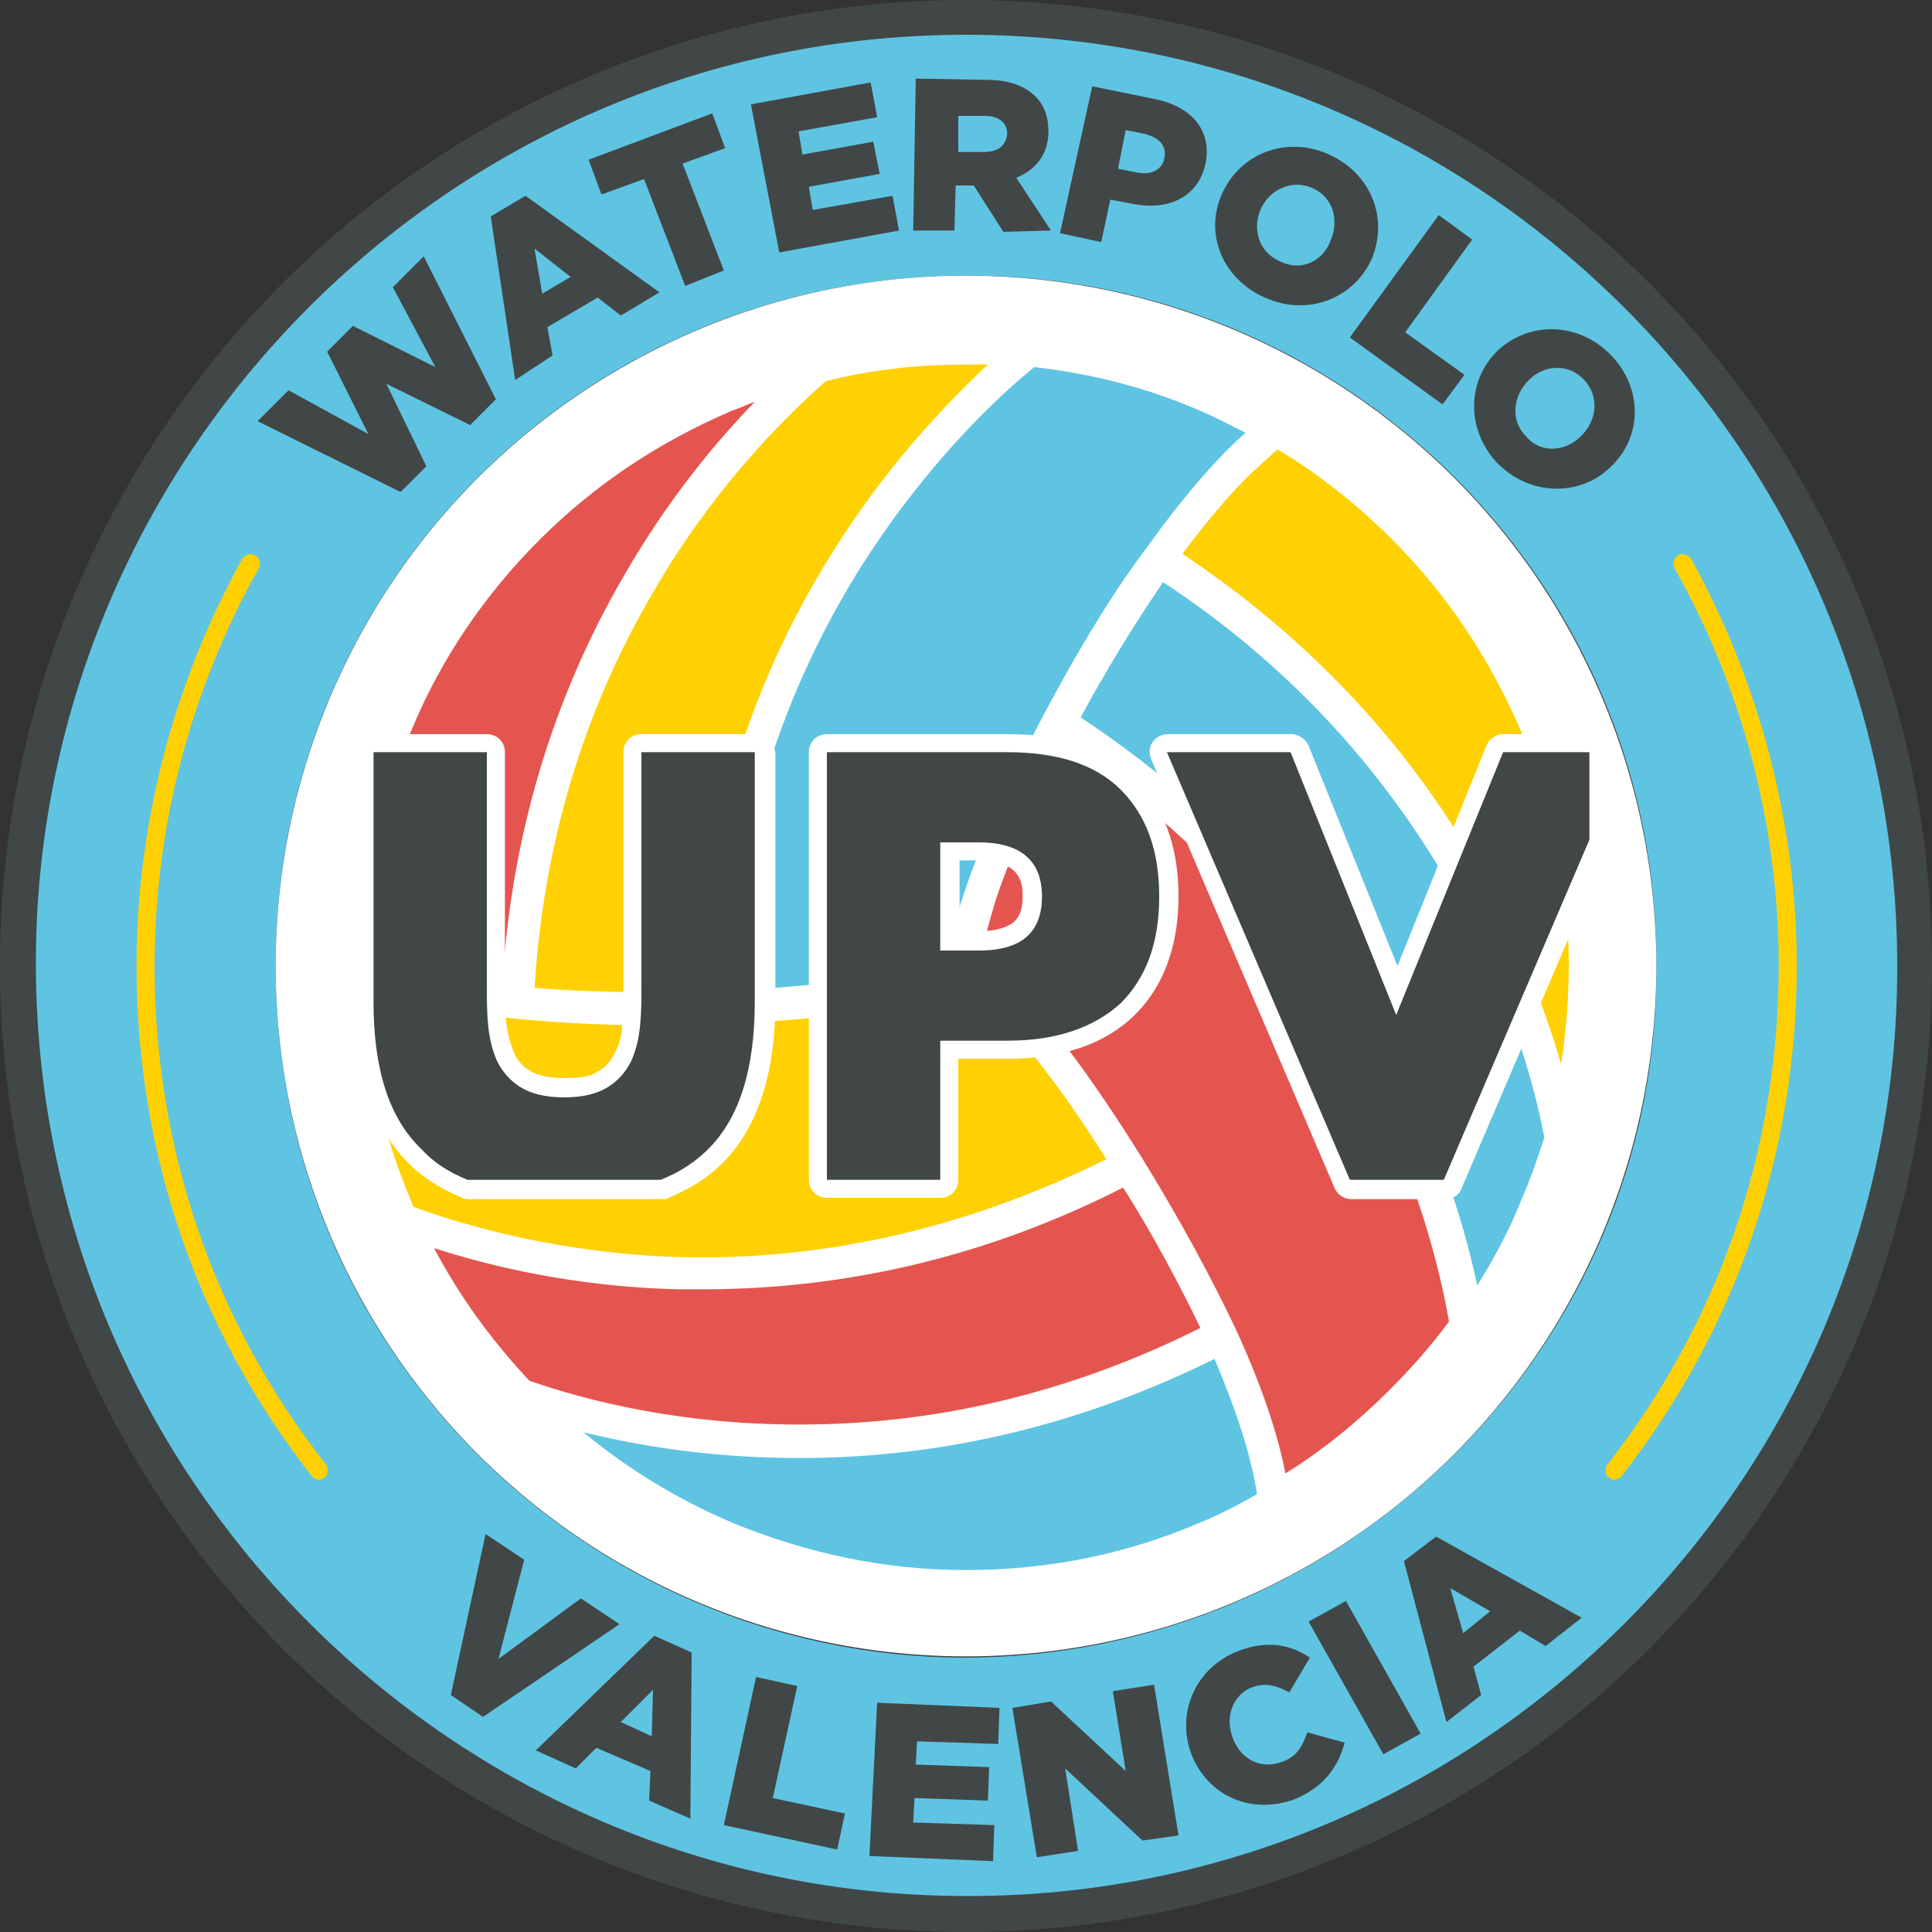
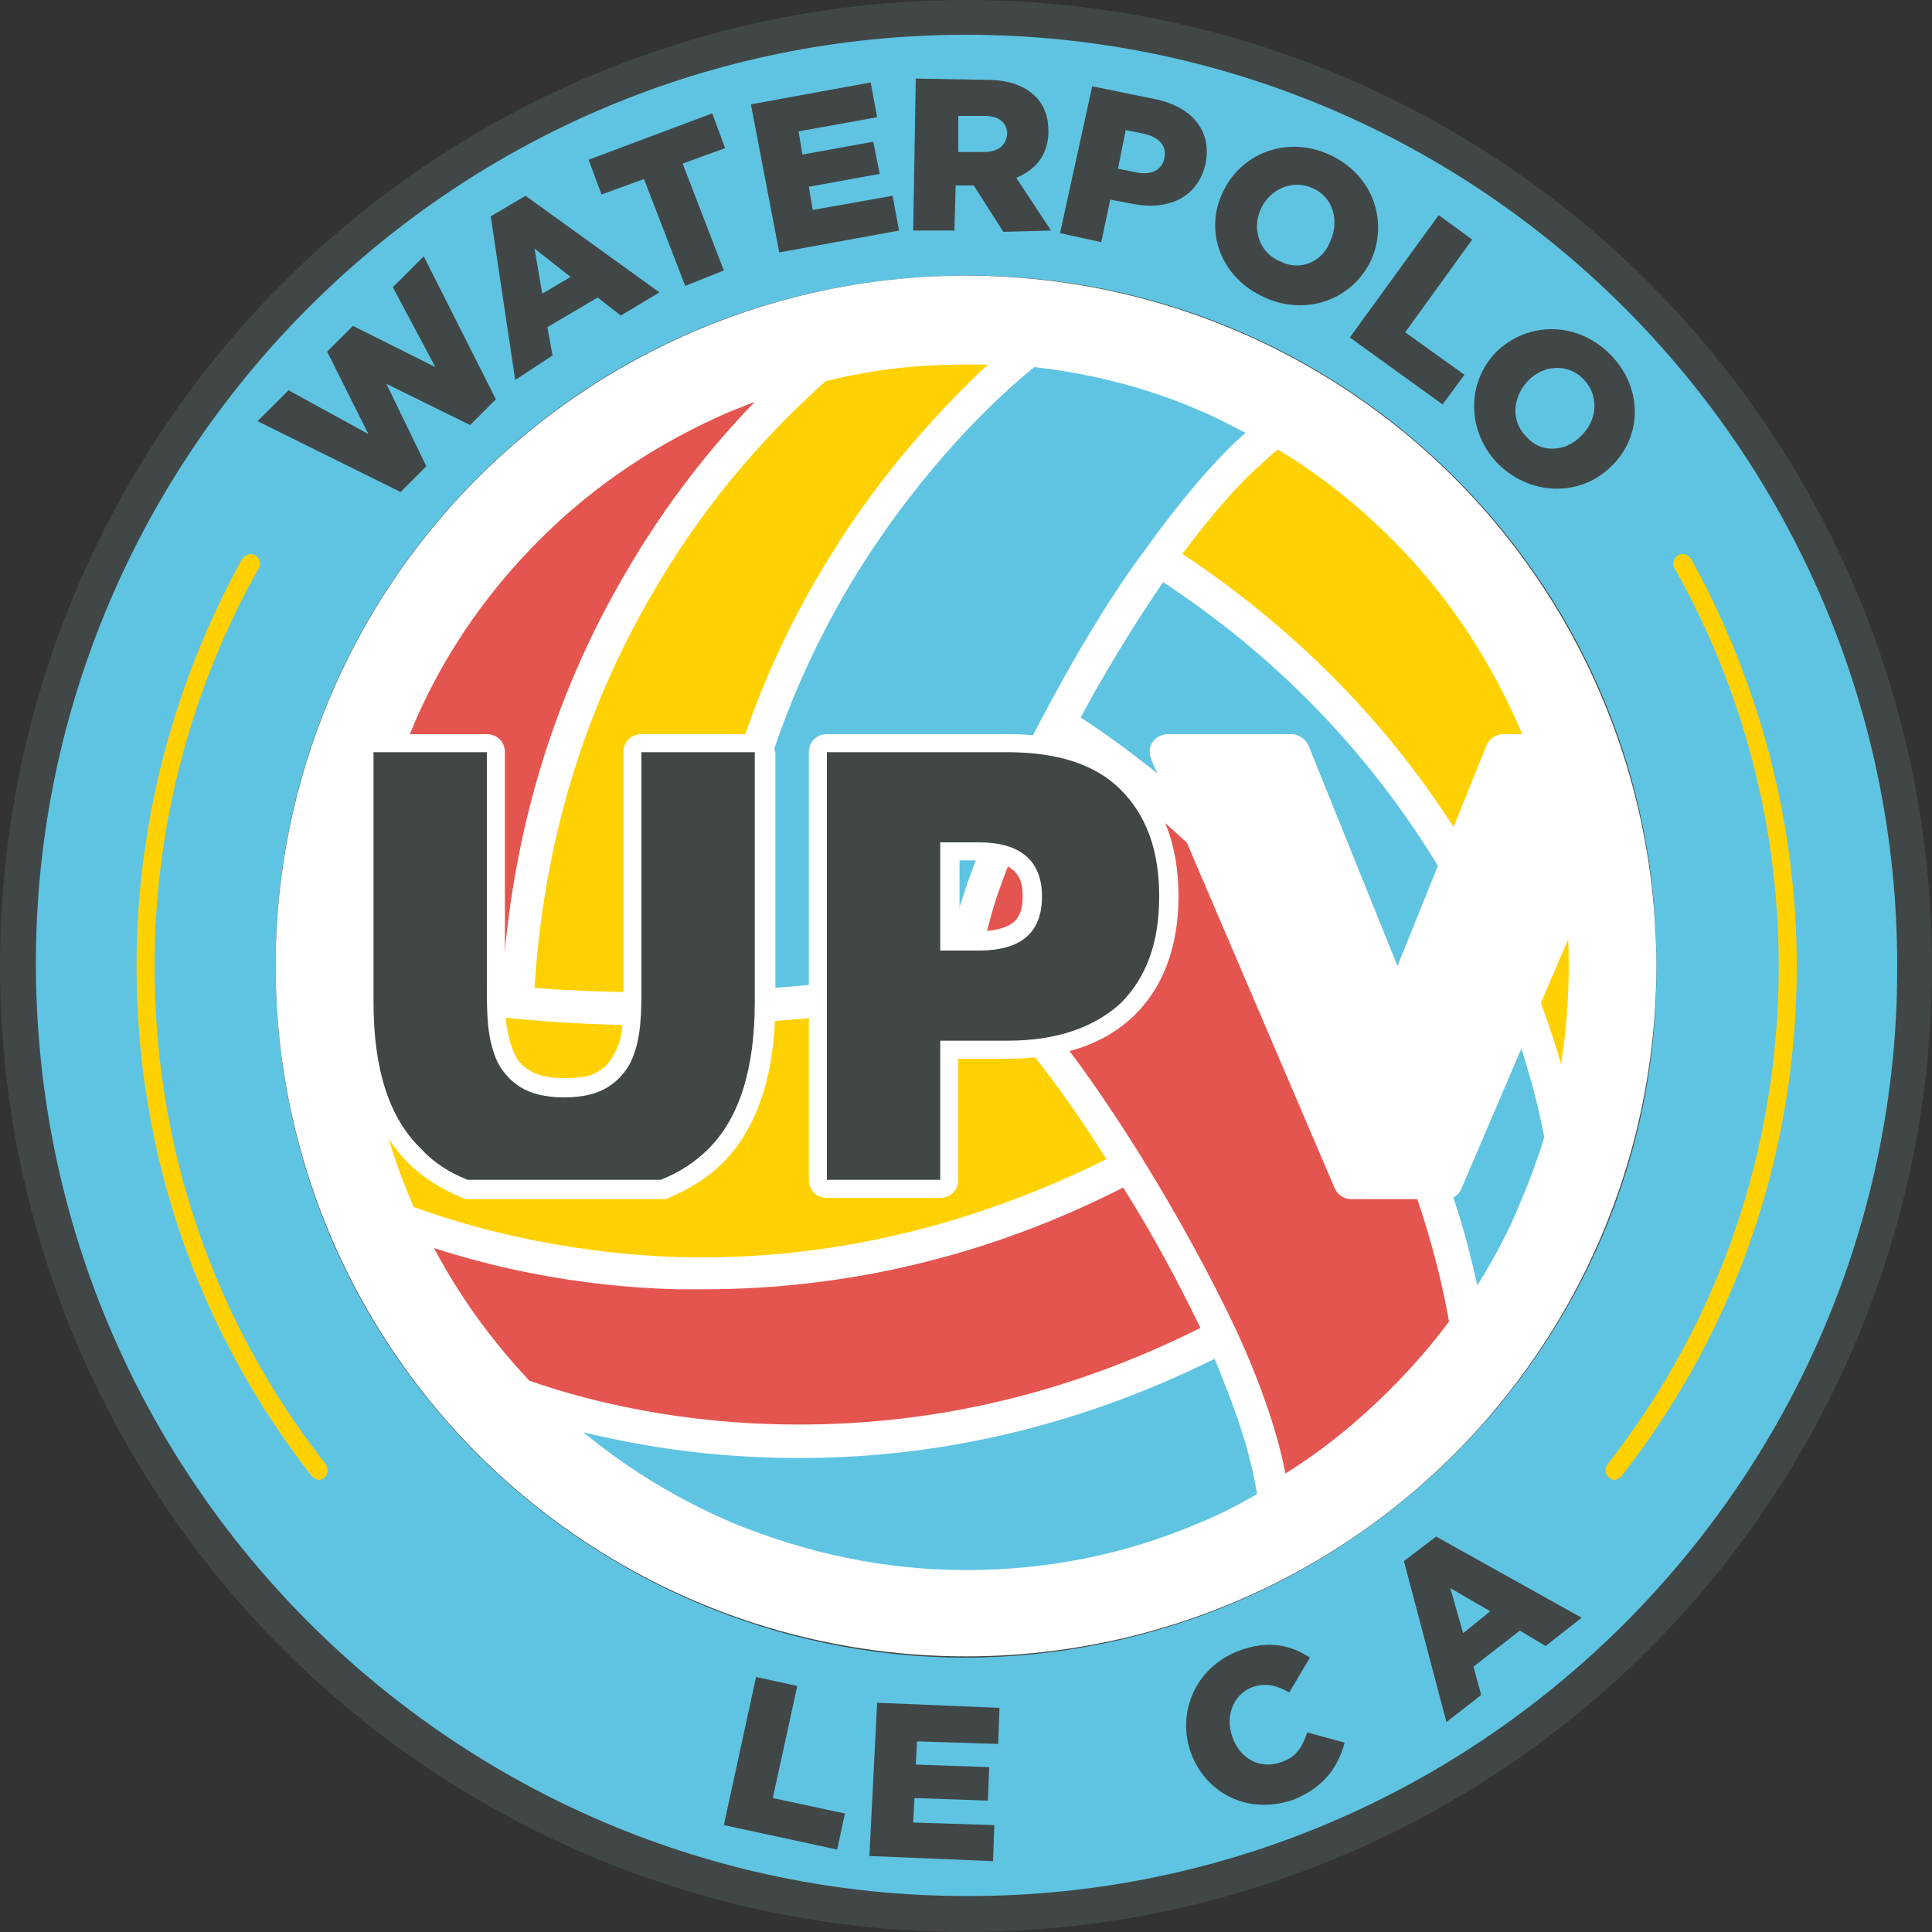
<svg xmlns="http://www.w3.org/2000/svg" version="1.1" id="Layer_1" x="0px" y="0px" viewBox="0 0 150 150" style="enable-background:new 0 0 150 150;" xml:space="preserve">
  <rect x="0" y="0" width="150" height="150" fill="#333333" stroke="none" />
  <style type="text/css">
	.st0{fill:#414747;}
	.st1{fill:#5FC4E2;}
	.st2{fill:#FFFFFF;}
	.st3{fill:#FFD103;}
	.st4{fill:#E5554F;}
	.st5{fill:#414745;}
</style>
  <g>
    <circle class="st0" cx="75" cy="75" r="75" />
    <path class="st1" d="M147.3,75c0.1,39.8-32.7,72.8-73.2,72.2c-39.5-0.5-72.1-33.2-71.3-73.9C3.6,34.6,35.4,2.7,75,2.7   C114.9,2.7,147.3,35.1,147.3,75z M128.6,75.1c0.2-29.4-23.5-53.2-52.5-53.7c-30.6-0.5-54.3,23.8-54.7,52.8   c-0.4,30.7,24.4,54.4,53.4,54.5C104.6,128.7,128.8,104.4,128.6,75.1z" />
    <circle class="st2" cx="75" cy="75" r="53.6" />
    <path class="st3" d="M85.9,90c-3.7-5.9-6.6-9.3-8.3-11.1c-1.2-1.3-2.1-2-2.6-2.4c-0.7,0.3-1.8,0.7-3.6,1.2c-4.1,1-9.5,1.6-16.1,1.8   c-1.7,0.1-3.2,0.1-4.8,0.1c-3.7,0-7.2-0.2-10.4-0.5c-5.9-0.6-9.7-1.6-11.8-2.2c0.2,5.7,1.4,11.1,3.6,16.3c0.1,0.2,0.1,0.3,0.2,0.5   c3.8,1.4,11.2,3.6,20.6,3.9C64.1,97.9,75.2,95.3,85.9,90z" />
    <path class="st1" d="M66.6,44.4c-6,9.7-9.4,20.6-10.1,32.5c7-0.3,11.3-1,13.8-1.6c1.7-0.4,2.8-0.8,3.4-1.1c0.1-0.9,0.3-2.4,1.1-4.7   c1.6-4.9,4.5-11.1,8.6-18.3c1.8-3.1,3.6-6,5.5-8.5c3.5-4.9,6.2-7.7,7.8-9.1c-1.2-0.6-2.3-1.2-3.5-1.7c-4.1-1.8-8.5-2.9-12.9-3.4   C77.1,31.1,71.6,36.4,66.6,44.4z" />
    <path class="st4" d="M39,76.4c0.7-11.5,3.9-22.2,9.5-31.8c3.3-5.7,6.9-10.1,10.1-13.4c-0.6,0.2-1.2,0.5-1.8,0.7   c-5.6,2.4-10.6,5.7-14.9,10c-4.3,4.3-7.7,9.3-10,14.9c-2.3,5.5-3.6,11.3-3.7,17.4c0.5,0.2,1.3,0.5,2.3,0.7C32.2,75.4,35,76,39,76.4   z" />
    <path class="st4" d="M62.1,110.6c10.7,0,21.1-2.5,31.1-7.5c-1.7-3.5-3.6-7.1-6-10.9c-10.4,5.3-21.4,7.9-32.6,7.9c-0.7,0-1.3,0-2,0   c-8-0.2-14.6-1.8-18.9-3.2c2,3.8,4.5,7.2,7.4,10.3c4.6,1.6,11.8,3.4,20.9,3.4C62,110.6,62.1,110.6,62.1,110.6z" />
    <path class="st3" d="M41.5,76.7C45.3,77,49.4,77.1,54,77c0.7-12.4,4.2-23.8,10.5-33.9c4.2-6.8,8.9-11.7,12.2-14.8   c-0.6,0-1.1,0-1.7,0c-3.7,0-7.4,0.4-10.9,1.3c-3.6,3.2-8.9,8.6-13.4,16.4C45.3,55.2,42.2,65.5,41.5,76.7z" />
    <path class="st3" d="M118.1,56.8c-2.4-5.6-5.7-10.6-10-14.9c-2.7-2.7-5.7-5.1-8.9-7c-0.4,0.3-1,0.9-1.8,1.6   c-1.3,1.2-3.2,3.3-5.6,6.5c9.6,6.4,17.3,14.5,22.8,24.1c3.3,5.7,5.3,11.1,6.6,15.5c0.4-2.5,0.6-5.1,0.6-7.7   C121.8,68.7,120.5,62.6,118.1,56.8z" />
    <path class="st1" d="M90.3,45.2c-1.5,2.2-3.1,4.7-4.6,7.3c-0.6,1-1.2,2.1-1.8,3.2c10.3,6.8,18.4,15.6,24.1,26.1   c2.1,3.9,3.9,8.1,5.2,12.3c0.6,1.9,1.1,3.9,1.5,5.7c1.3-2.1,2.5-4.3,3.4-6.6c0.7-1.6,1.3-3.3,1.8-4.9c-0.9-4.7-3-11.9-7.5-19.8   C107,59.2,99.6,51.3,90.3,45.2z" />
    <path class="st4" d="M82.6,57.9c-2,3.8-4,8.1-5.3,12c-0.7,2.3-1,3.7-1.1,4.4c0.6,0.4,1.6,1.2,2.8,2.5c2.9,3,6.1,7.4,9.6,13   c2.9,4.7,5.3,9.1,7.3,13.3c2.5,5.4,3.5,9.2,3.9,11.3c2.9-1.8,5.6-4,8.1-6.5c1.7-1.7,3.2-3.4,4.6-5.3c-0.7-4-2.5-11.5-6.9-19.8   C100.3,72.9,92.5,64.5,82.6,57.9z" />
    <path class="st1" d="M94.3,105.5c-10.3,5.1-21.1,7.7-32.2,7.7c0,0-0.1,0-0.1,0c-6.6,0-12.2-0.9-16.7-2c3.5,2.9,7.3,5.2,11.5,7   c5.8,2.4,11.9,3.7,18.2,3.7c6.3,0,12.4-1.2,18.2-3.7c1.5-0.6,3-1.4,4.4-2.2c-0.1-0.5-0.2-1.3-0.5-2.4   C96.7,111.8,95.8,109.1,94.3,105.5z" />
    <path class="st3" d="M24.8,114.9c-0.2,0-0.4-0.1-0.6-0.3C15.3,103.2,10.6,89.5,10.6,75c0-11.1,2.9-22,8.2-31.6   c0.2-0.3,0.6-0.5,1-0.3c0.3,0.2,0.5,0.6,0.3,1C14.8,53.5,12,64.2,12,75c0,14.2,4.6,27.6,13.3,38.7c0.2,0.3,0.2,0.8-0.1,1   C25.1,114.8,24.9,114.9,24.8,114.9z" />
    <path class="st3" d="M125.3,114.9c0.2,0,0.4-0.1,0.6-0.3c8.9-11.4,13.6-25.1,13.6-39.6c0-11.1-2.9-22-8.2-31.6   c-0.2-0.3-0.6-0.5-1-0.3c-0.3,0.2-0.5,0.6-0.3,1c5.3,9.4,8.1,20,8.1,30.9c0,14.2-4.6,27.6-13.3,38.7c-0.2,0.3-0.2,0.8,0.1,1   C125,114.8,125.2,114.9,125.3,114.9z" />
    <g>
      <path class="st2" d="M78.3,57H64.2c-0.8,0-1.4,0.6-1.4,1.4v33.2c0,0.8,0.6,1.4,1.4,1.4H73c0.8,0,1.4-0.6,1.4-1.4v-9.4h3.8    c4.2,0,7.5-1.1,9.8-3.3c2.3-2.2,3.5-5.4,3.5-9.3c0-4-1.2-7.1-3.5-9.3C85.7,58.1,82.5,57,78.3,57z M79.4,69.6    c0,0.9-0.2,1.5-0.6,1.9c-0.5,0.5-1.5,0.8-2.8,0.8c0,0,0,0,0,0h-1.5v-5.5H76C79.1,66.9,79.4,68.3,79.4,69.6z" />
      <path class="st2" d="M123.4,57h-6.7c-0.6,0-1.1,0.4-1.3,0.9l-6.9,17.1l-6.9-17.1c-0.2-0.5-0.8-0.9-1.3-0.9h-9.6    c-0.5,0-0.9,0.2-1.2,0.6c-0.3,0.4-0.3,0.9-0.1,1.4l14.2,33.2c0.2,0.5,0.7,0.9,1.3,0.9h7.3c0.6,0,1.1-0.3,1.3-0.9l11.3-26.4    c0.1-0.2,0.1-0.4,0.1-0.6v-6.8C124.8,57.6,124.2,57,123.4,57z" />
      <g>
        <path class="st2" d="M58.6,57h-8.8c-0.8,0-1.4,0.6-1.4,1.4v18.2c0,0.9,0,1.9-0.1,2.9c0,0.8-0.2,1.6-0.6,2.3     c-0.3,0.6-0.7,1.1-1.3,1.4c-0.5,0.4-1.5,0.5-2.6,0.5c-1.2,0-2.1-0.2-2.7-0.6c-0.5-0.3-1-0.8-1.2-1.4c-0.3-0.7-0.5-1.5-0.6-2.3     c-0.1-1-0.1-1.9-0.1-2.9V58.4c0-0.8-0.6-1.4-1.4-1.4h-8.8c-0.8,0-1.4,0.6-1.4,1.4v19.4c0,5.6,1.4,9.8,4.1,12.5     c1.1,1.1,2.5,2,4.2,2.7c0.2,0.1,0.4,0.1,0.5,0.1h15c0.2,0,0.4,0,0.5-0.1c1.7-0.7,3.1-1.6,4.2-2.7c2.7-2.7,4.1-6.9,4.1-12.5V58.4     C60,57.6,59.4,57,58.6,57z" />
        <g id="Capa_2_00000095299423747801783910000004238393367872093882_">
          <g id="Capa_1-2_00000094591319699950100550000013776322893618552206_">
            <path class="st5" d="M36.3,91.6h15c1.5-0.6,2.7-1.4,3.7-2.4c2.4-2.4,3.6-6.2,3.6-11.4V58.4h-8.8v18.2c0,1,0,2-0.1,3       c-0.1,1-0.3,1.9-0.7,2.8c-0.4,0.8-1,1.5-1.8,2c-0.8,0.5-1.9,0.8-3.4,0.8c-1.5,0-2.6-0.3-3.4-0.8c-0.8-0.5-1.4-1.2-1.8-2       c-0.4-0.9-0.6-1.8-0.7-2.8c-0.1-1-0.1-2-0.1-3V58.4h-8.8v19.4c0,5.2,1.2,9,3.7,11.4C33.6,90.2,34.8,91,36.3,91.6z" />
            <path class="st5" d="M73,91.6V80.8h5.2c3.8,0,6.7-1,8.8-2.9c2-2,3-4.7,3-8.3c0-3.6-1-6.3-3-8.3c-2-2-5-2.9-8.8-2.9H64.2v33.2       H73z M73,65.4H76c3.2,0,4.9,1.4,4.9,4.2c0,2.8-1.6,4.2-4.9,4.2H73V65.4z" />
-             <polygon class="st5" points="112.1,91.6 123.4,65.2 123.4,58.4 116.7,58.4 108.4,78.8 100.2,58.4 90.6,58.4 104.8,91.6             " />
          </g>
        </g>
      </g>
    </g>
    <g>
      <path class="st0" d="M20,32.7l2.4-2.4l6.2,3.4l-3.2-6.4l2-2l6.4,3.2l-3.3-6.2l2.4-2.4L38.5,31l-2,2L30,29.8l3.1,6.4l-2,2L20,32.7z    " />
      <path class="st0" d="M38.1,16.8l2.7-1.6l10.4,7.5l-3,1.8l-1.8-1.4l-3.9,2.3l0.4,2.2L40,29.5L38.1,16.8z M44.3,21.5l-2.8-2.2    l0.6,3.5L44.3,21.5z" />
      <path class="st0" d="M50,13.9l-3.3,1.2l-1-2.7l9.6-3.6l1,2.7l-3.3,1.2l3.2,8.3l-3,1.2L50,13.9z" />
      <path class="st0" d="M58.3,8.1l9.3-1.7l0.5,2.7L62,10.2l0.3,1.8l5.5-1l0.5,2.5l-5.5,1l0.3,1.8l6.2-1.1l0.5,2.7l-9.3,1.7L58.3,8.1z    " />
      <path class="st0" d="M71.1,6.1l5.5,0.1c1.8,0,3,0.5,3.8,1.3c0.7,0.7,1,1.6,1,2.7l0,0c0,1.8-1,3-2.5,3.6l2.7,4.1L77.9,18l-2.3-3.6    l-1.4,0l-0.1,3.5l-3.2,0L71.1,6.1z M76.4,11.8c1.1,0,1.7-0.5,1.8-1.4l0,0c0-0.9-0.7-1.4-1.7-1.4l-2.1,0l0,2.8L76.4,11.8z" />
      <path class="st0" d="M84.8,6.7l4.9,1c2.9,0.6,4.4,2.5,3.9,5l0,0c-0.6,2.7-3,3.7-5.8,3.1l-1.6-0.3l-0.7,3.3l-3.2-0.7L84.8,6.7z     M88.3,13.4c1.1,0.2,1.9-0.2,2.1-1.1l0,0c0.2-1-0.4-1.6-1.5-1.9l-1.5-0.3l-0.6,3L88.3,13.4z" />
      <path class="st0" d="M94.9,15L94.9,15c1.4-3.1,5-4.5,8.3-3c3.3,1.5,4.6,5,3.3,8.1l0,0c-1.4,3.1-5,4.5-8.3,3    C94.8,21.6,93.5,18,94.9,15z M103.3,18.7L103.3,18.7c0.7-1.6,0.2-3.4-1.4-4.1c-1.6-0.7-3.3,0.1-4,1.6l0,0    c-0.7,1.5-0.2,3.4,1.5,4.1C101,21.1,102.7,20.3,103.3,18.7z" />
      <path class="st0" d="M111.7,16.7l2.6,1.9l-5.2,7.2l4.6,3.3l-1.7,2.3l-7.2-5.2L111.7,16.7z" />
      <path class="st0" d="M116.3,27.2L116.3,27.2c2.5-2.3,6.3-2.2,8.8,0.4c2.5,2.6,2.4,6.4-0.1,8.7l0,0c-2.4,2.3-6.3,2.2-8.8-0.4    C113.8,33.3,113.9,29.5,116.3,27.2z M122.7,33.9L122.7,33.9c1.3-1.2,1.5-3.1,0.3-4.4c-1.2-1.3-3.1-1.2-4.3,0l0,0    c-1.2,1.2-1.5,3.1-0.2,4.4C119.6,35.2,121.5,35.1,122.7,33.9z" />
    </g>
    <g>
-       <path class="st0" d="M37.7,119.1l3,2l-2,7.7l6.4-4.7l3,2l-10.6,7.2l-2.5-1.7L37.7,119.1z" />
-       <path class="st0" d="M50.8,127l2.9,1.3l-0.1,12.9l-3.2-1.4l0.1-2.3l-4.2-1.8l-1.6,1.6l-3.1-1.4L50.8,127z M50.6,134.8l0.1-3.6    l-2.5,2.5L50.6,134.8z" />
      <path class="st0" d="M58.7,130.2l3.2,0.7l-1.9,8.7l5.6,1.2l-0.6,2.8l-8.8-1.9L58.7,130.2z" />
      <path class="st0" d="M68.1,132.2l9.5,0.4l-0.1,2.8l-6.3-0.2l-0.1,1.8l5.7,0.2l-0.1,2.6l-5.7-0.2l-0.1,1.9l6.3,0.2l-0.1,2.8    l-9.6-0.4L68.1,132.2z" />
-       <path class="st0" d="M78.6,132.6l3-0.5l5.8,5.4l-1-6.2l3.2-0.5l1.9,11.7l-2.8,0.4l-6-5.6l1,6.4l-3.2,0.5L78.6,132.6z" />
      <path class="st0" d="M92.5,136.2L92.5,136.2c-1.2-3.2,0.3-6.7,3.6-8c2.3-0.9,4.1-0.5,5.6,0.5l-1.6,2.7c-0.9-0.5-1.8-0.8-2.9-0.4    c-1.5,0.6-2.1,2.3-1.5,3.9l0,0c0.6,1.7,2.2,2.5,3.8,1.9c1.2-0.4,1.6-1.2,2-2.3l2.9,0.8c-0.5,1.8-1.5,3.4-3.9,4.4    C97.2,140.9,93.8,139.5,92.5,136.2z" />
-       <path class="st0" d="M101.6,125.9l2.9-1.6l5.8,10.3l-2.9,1.6L101.6,125.9z" />
      <path class="st0" d="M109,121.2l2.5-1.9l11.3,6.3l-2.8,2.2l-2-1.2l-3.6,2.8l0.6,2.2l-2.7,2.1L109,121.2z M115.7,125.1l-3.1-1.8    l1,3.5L115.7,125.1z" />
    </g>
  </g>
</svg>